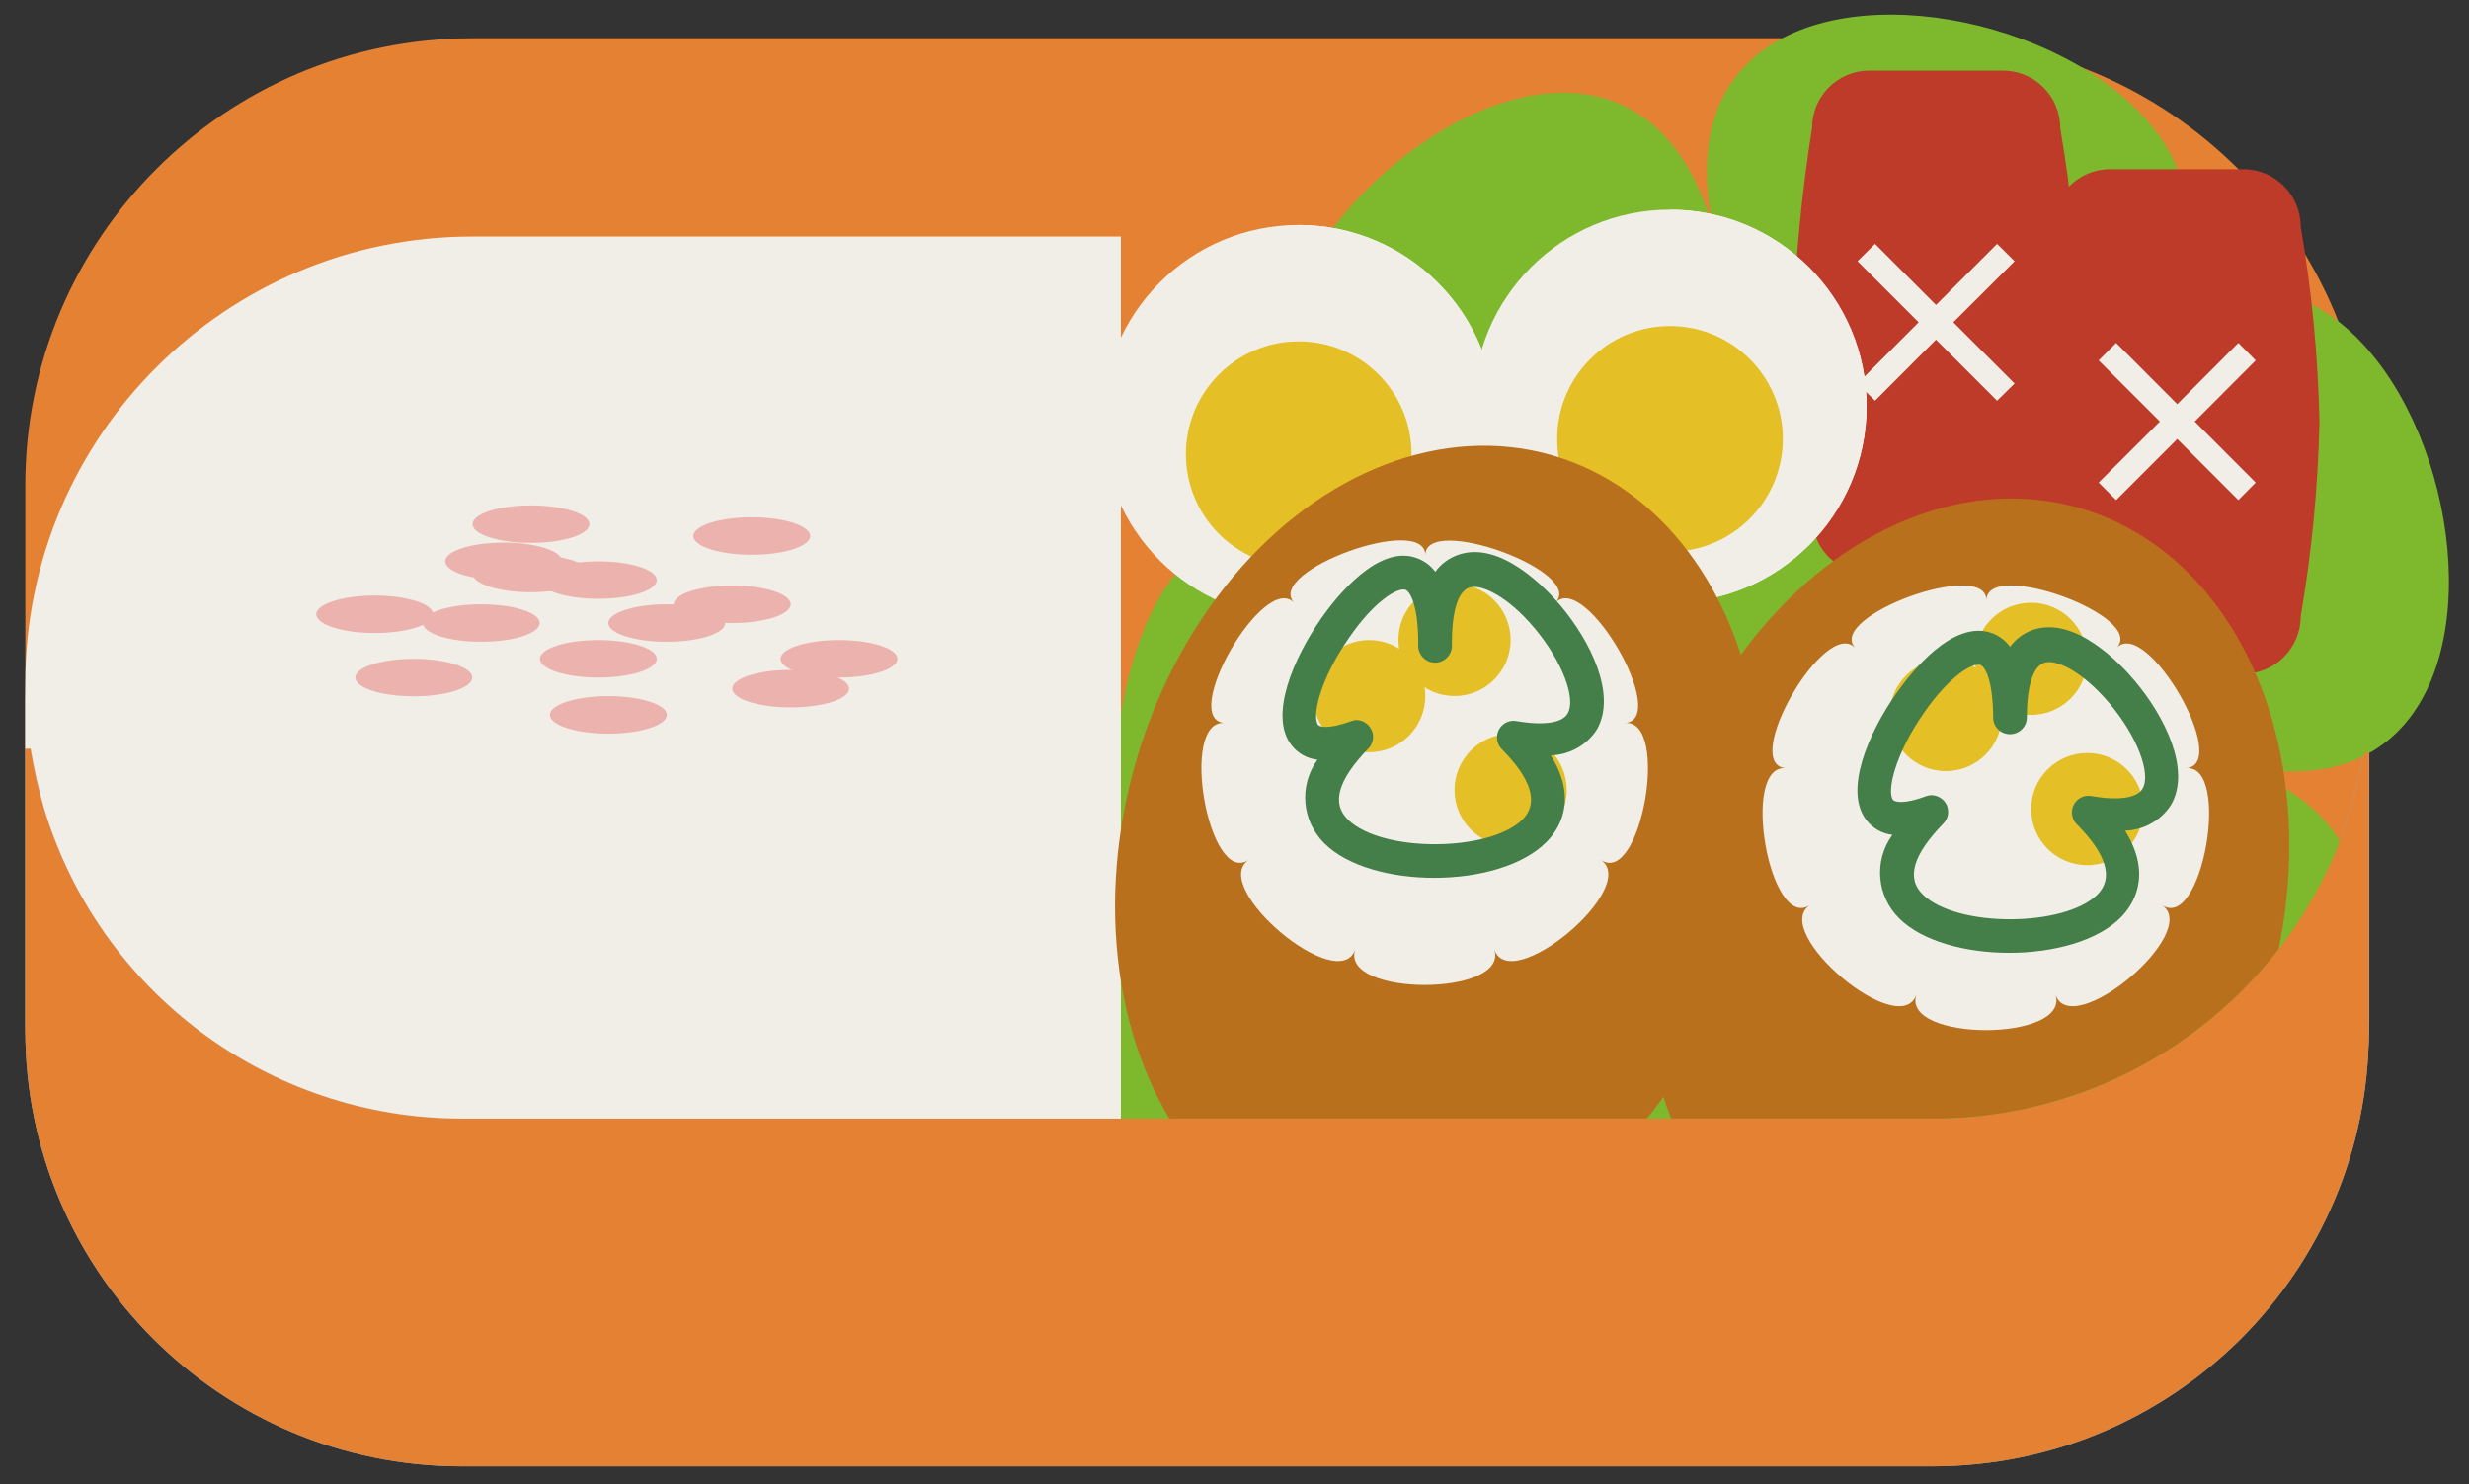
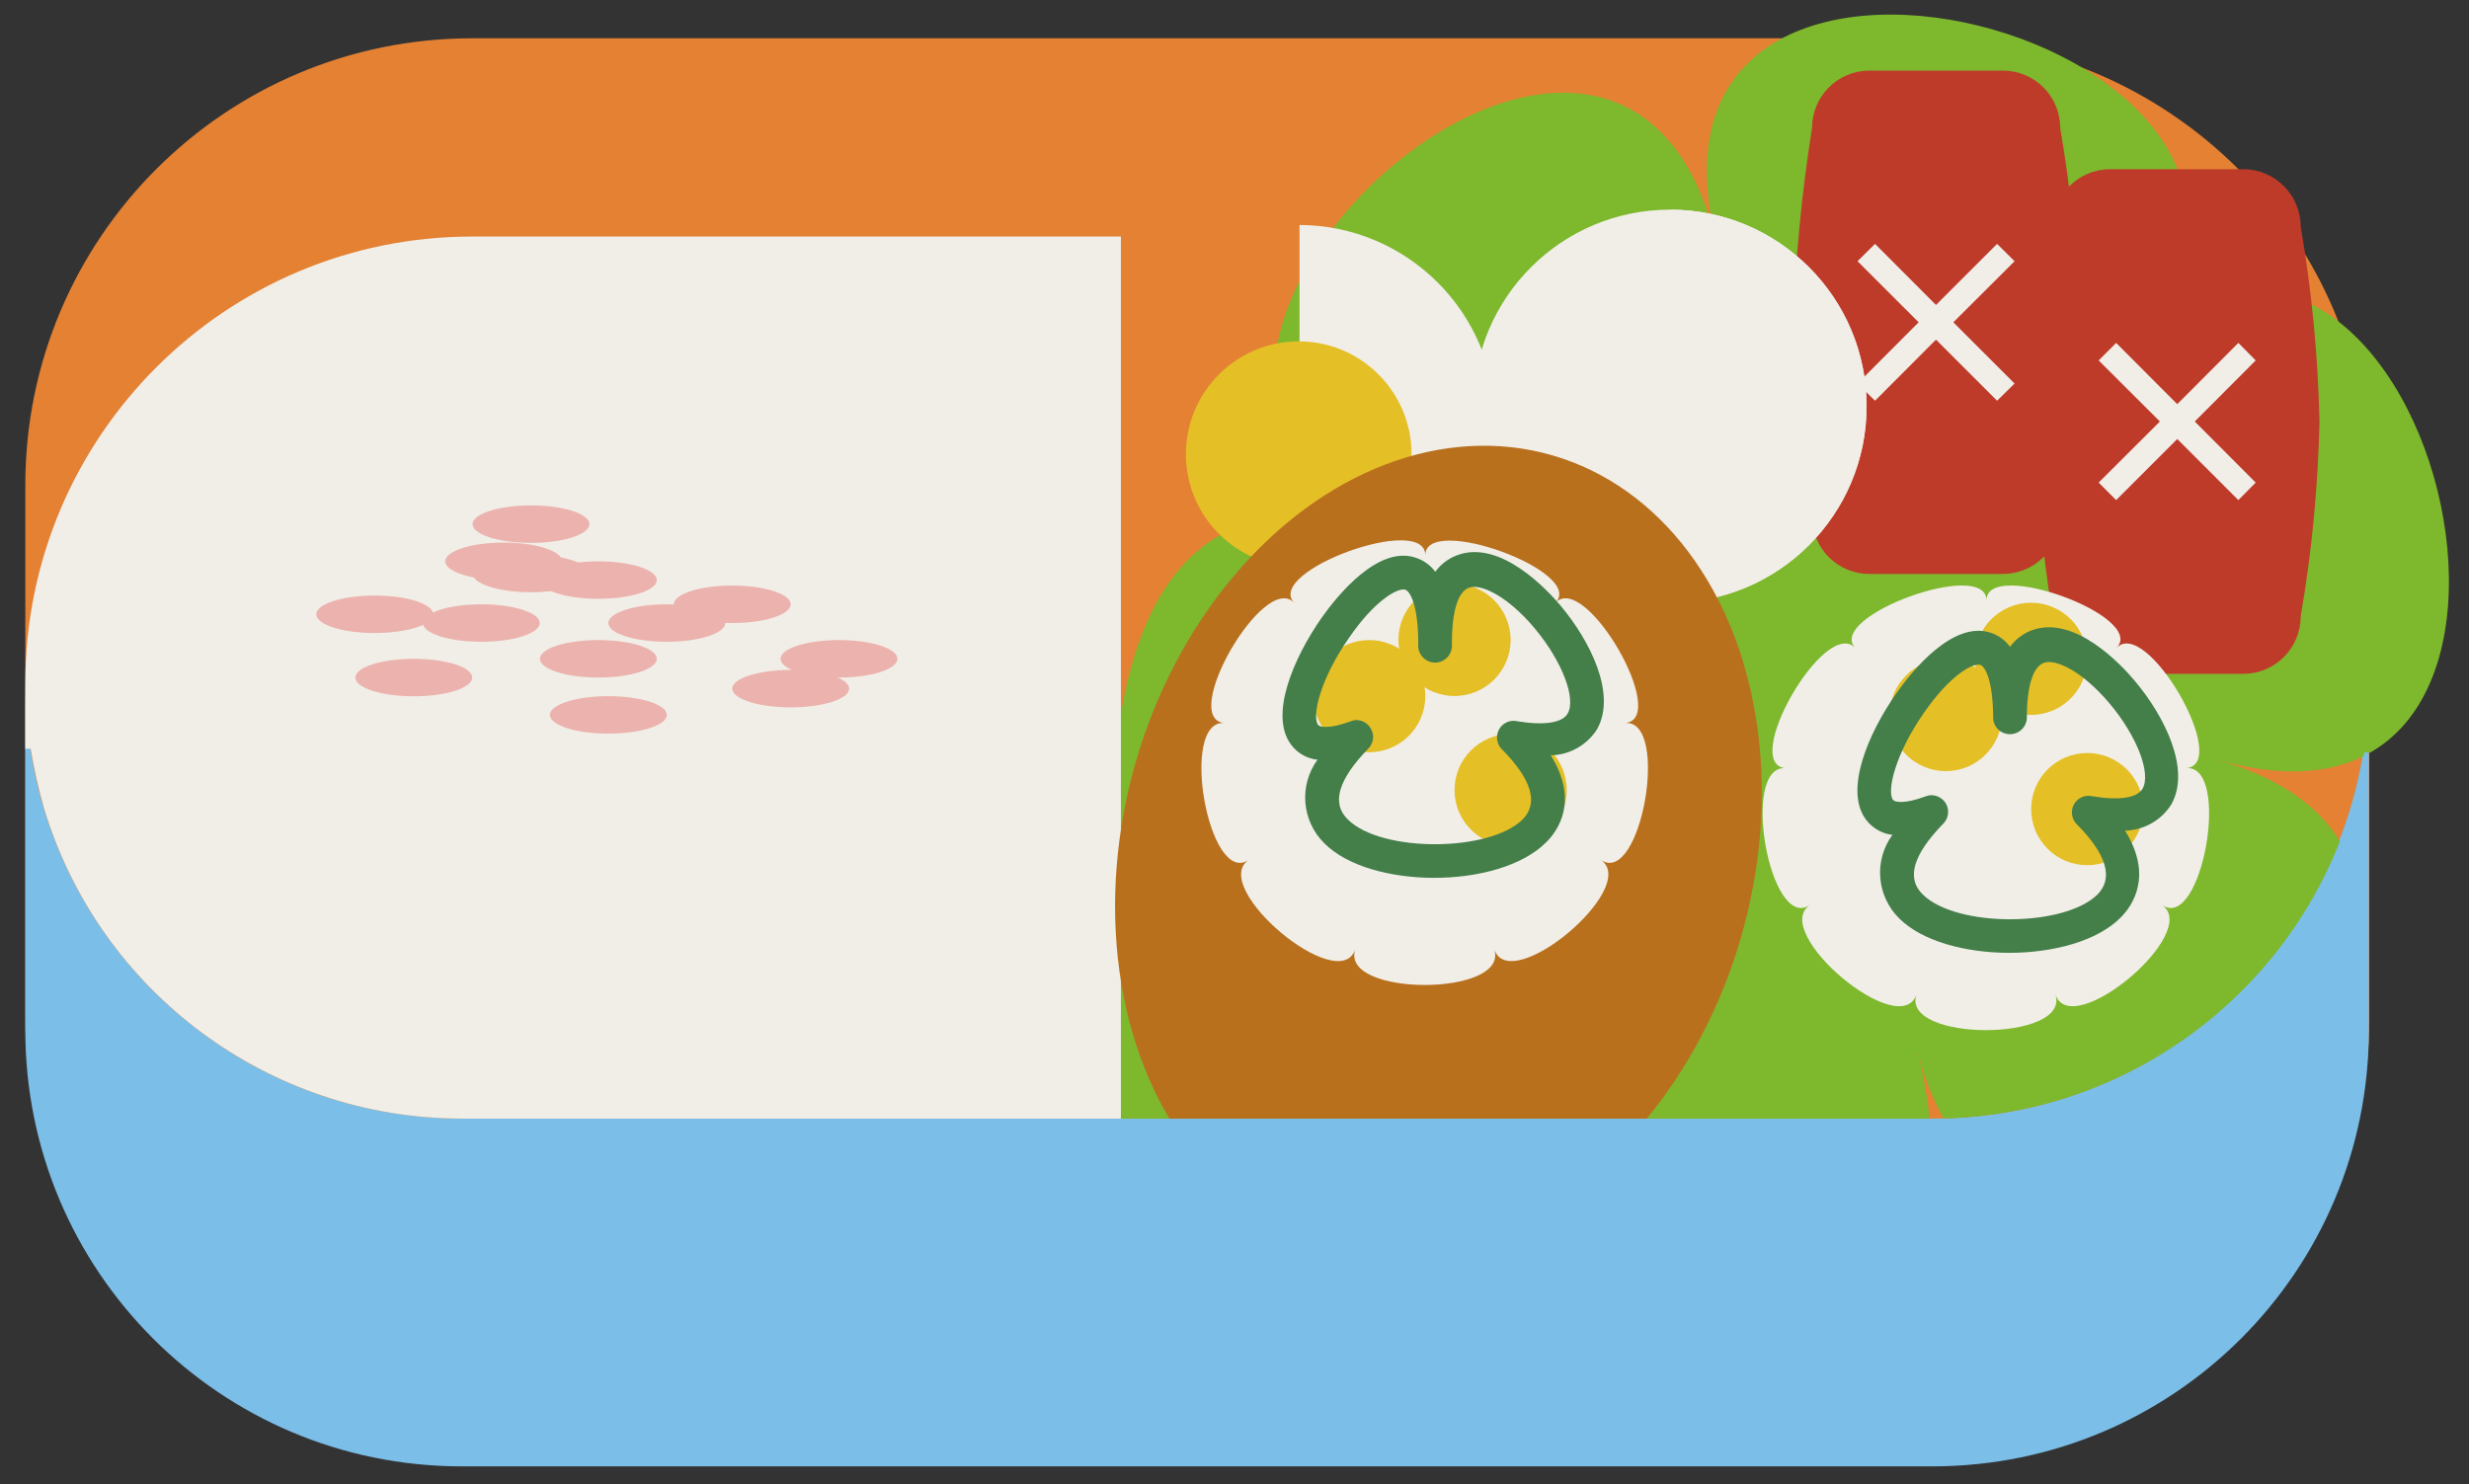
<svg xmlns="http://www.w3.org/2000/svg" xmlns:xlink="http://www.w3.org/1999/xlink" version="1.1" id="レイヤー_1" x="0px" y="0px" viewBox="0 0 158 95" style="enable-background:new 0 0 158 95;" xml:space="preserve">
  <rect x="0" y="0" width="158" height="95" fill="#333333" stroke="none" />
  <style type="text/css">
	.st0{fill:#E48133;}
	.st1{fill:#7BBEE8;}
	.st2{clip-path:url(#SVGID_1_);}
	.st3{clip-path:url(#SVGID_2_);}
	.st4{fill:#7EB82D;}
	.st5{fill:#F1EEE8;}
	.st6{fill:#BE3B2A;}
	.st7{clip-path:url(#SVGID_3_);}
	.st8{fill:#E5BF26;}
	.st9{clip-path:url(#SVGID_4_);}
	.st10{fill:#B9701D;}
	.st11{fill:#447F4A;}
	.st12{fill:#ECB3AE;}
</style>
  <g id="ピザ風コロッケ_3_">
    <path class="st0" d="M30.22,2.45h92.8c15.79,0,28.6,12.8,28.6,28.6v34.2c0,15.79-12.8,28.6-28.6,28.6h-92.8   c-15.79,0-28.6-12.8-28.6-28.6v-34.2C1.62,15.26,14.42,2.45,30.22,2.45z" />
    <path id="SVGID-5_3_" class="st1" d="M123.67,71.6H29.56C14.13,71.6,1.63,59.11,1.62,43.69c0-0.01,0-0.02,0-0.02v22.27   c0,15.42,12.5,27.92,27.92,27.92c0,0,0.01,0,0.01,0h94.13c15.42-0.01,27.91-12.51,27.91-27.92V43.66   c0.01,15.42-12.49,27.93-27.91,27.94C123.68,71.6,123.68,71.6,123.67,71.6z" />
    <g>
      <defs>
-         <path id="SVGID_214_" d="M123.67,71.6H29.56C14.13,71.6,1.63,59.11,1.62,43.69c0-0.01,0-0.02,0-0.02v22.27     c0,15.42,12.5,27.92,27.92,27.92c0,0,0.01,0,0.01,0h94.13c15.42-0.01,27.91-12.51,27.91-27.92V43.66     c0.01,15.42-12.49,27.93-27.91,27.94C123.68,71.6,123.68,71.6,123.67,71.6z" />
-       </defs>
+         </defs>
      <clipPath id="SVGID_1_">
        <use xlink:href="#SVGID_214_" style="overflow:visible;" />
      </clipPath>
      <g class="st2">
        <path class="st0" d="M123.67,71.6H29.56C14.13,71.6,1.63,59.11,1.62,43.69c0-0.01,0-0.02,0-0.02v22.27     c0,15.42,12.5,27.92,27.92,27.92c0,0,0.01,0,0.01,0h94.13c15.42-0.01,27.91-12.51,27.91-27.92V43.66     c0.01,15.42-12.49,27.93-27.91,27.94C123.68,71.6,123.68,71.6,123.67,71.6z" />
      </g>
    </g>
    <g>
      <defs>
        <path id="SVGID_211_" d="M123.67,71.6H29.56c-12.34,0-23.22-8.1-26.76-19.92c-0.35-1.24-0.63-2.49-0.84-3.76     c-3.7,0-14.4,3.76-14.4,3.76v-62.11h176.93v62.11c0,0-10.94-3.52-13.2-3.52c-0.04,1.21-0.31,2.41-0.8,3.52     C146.93,63.51,136.03,71.61,123.67,71.6z" />
      </defs>
      <clipPath id="SVGID_2_">
        <use xlink:href="#SVGID_211_" style="overflow:visible;" />
      </clipPath>
      <g class="st3">
        <path class="st4" d="M72.07,84.74c0-23.51-7.86-58.45,18.54-50.86c-26.4-7.6,12.58-45.18,19.2-18.52     c-6.62-26.66,45.42-11.7,25.63,7.38c19.79-19.08,32.84,33.48,6.43,25.88c26.4,7.6-12.58,45.18-19.2,18.5     C129.3,93.82,99.6,87.87,72.07,84.74z" />
        <path class="st5" d="M71.72,15.14H30.22c-15.79,0-28.59,12.8-28.6,28.58v34.2c0,15.79,12.8,28.6,28.6,28.6l0,0h41.51V15.14z" />
        <path class="st6" d="M128.16,36.74h-8.53c-2,0-3.63-1.6-3.67-3.6c-0.66-4.13-1.07-8.29-1.2-12.47c0.14-4.18,0.54-8.35,1.2-12.48     c0-2.03,1.64-3.67,3.67-3.67c0,0,0.01,0,0.01,0h8.53c2.03,0,3.67,1.64,3.67,3.67c0.71,4.12,1.11,8.3,1.2,12.48     c-0.09,4.18-0.49,8.35-1.2,12.47C131.81,35.14,130.17,36.74,128.16,36.74z" />
        <polygon class="st5" points="128.92,16.72 127.8,15.61 123.89,19.52 119.99,15.61 118.87,16.72 122.78,20.63 118.87,24.55      119.99,25.65 123.89,21.74 127.8,25.65 128.92,24.55 125,20.63    " />
        <path class="st6" d="M143.56,43.13h-8.53c-2.03-0.01-3.67-1.65-3.67-3.68c-0.66-4.13-1.07-8.29-1.2-12.47     c0.13-4.18,0.54-8.34,1.2-12.47c0-2.03,1.64-3.68,3.67-3.68h8.53c2.03,0.01,3.67,1.65,3.67,3.68c0.71,4.12,1.11,8.29,1.2,12.47     c-0.09,4.18-0.49,8.35-1.2,12.47C147.23,41.48,145.59,43.13,143.56,43.13z" />
        <polygon class="st5" points="144.35,23.07 143.24,21.95 139.33,25.87 135.42,21.95 134.3,23.07 138.22,26.98 134.3,30.89      135.42,32.01 139.33,28.1 143.24,32.01 144.35,30.89 140.45,26.98    " />
        <g>
          <defs>
            <circle id="SVGID_213_" cx="83.11" cy="26.98" r="12.58" />
          </defs>
          <clipPath id="SVGID_3_">
            <use xlink:href="#SVGID_213_" style="overflow:visible;" />
          </clipPath>
          <g class="st7">
-             <circle class="st5" cx="83.11" cy="26.98" r="12.58" />
            <rect x="83.16" y="13.04" class="st5" width="25.04" height="28.38" />
            <circle class="st8" cx="83.11" cy="29.07" r="7.22" />
          </g>
        </g>
        <g>
          <defs>
            <circle id="SVGID_212_" cx="106.87" cy="26" r="12.58" />
          </defs>
          <clipPath id="SVGID_4_">
            <use xlink:href="#SVGID_212_" style="overflow:visible;" />
          </clipPath>
          <g class="st9">
            <circle class="st5" cx="106.87" cy="26" r="12.58" />
            <rect x="106.92" y="12.05" class="st5" width="25.04" height="28.38" />
-             <circle class="st8" cx="106.87" cy="28.09" r="7.22" />
          </g>
        </g>
        <ellipse transform="matrix(0.277 -0.961 0.961 0.277 14.309 127.757)" class="st10" cx="92.03" cy="54.37" rx="26.26" ry="20.16" />
-         <ellipse transform="matrix(0.277 -0.961 0.961 0.277 35.468 162.632)" class="st10" cx="125.78" cy="57.75" rx="26.26" ry="20.16" />
        <path class="st5" d="M91.21,35.54c0-2.71-10.26,1.02-8.4,3.04c-1.91-2.02-7.38,7.45-4.45,7.7c-2.93-0.25-1.02,10.5,1.55,8.76     c-2.57,1.74,5.8,8.77,6.82,5.72c-1.02,3.05,9.9,3.05,8.89,0c1.01,3.05,9.38-3.98,6.82-5.72c2.57,1.74,4.46-9.01,1.55-8.76     c2.92-0.25-2.54-9.72-4.45-7.7C101.48,36.59,91.21,32.86,91.21,35.54z" />
        <path class="st5" d="M127.12,38.43c0-2.71-10.26,1.02-8.4,3.04c-1.91-2.02-7.38,7.45-4.45,7.7c-2.93-0.25-1.02,10.5,1.55,8.76     c-2.57,1.74,5.8,8.77,6.82,5.72c-1.02,3.05,9.91,3.05,8.89,0c1.02,3.05,9.38-3.98,6.82-5.72c2.57,1.74,4.46-9.01,1.55-8.76     c2.92-0.25-2.54-9.72-4.45-7.7C137.39,39.45,127.12,35.72,127.12,38.43z" />
        <circle class="st8" cx="93.08" cy="40.96" r="3.59" />
        <circle class="st8" cx="87.62" cy="44.56" r="3.59" />
        <circle class="st8" cx="96.67" cy="50.57" r="3.59" />
        <circle class="st8" cx="129.97" cy="42.17" r="3.59" />
        <circle class="st8" cx="124.52" cy="45.77" r="3.59" />
        <circle class="st8" cx="133.57" cy="51.79" r="3.59" />
-         <path class="st11" d="M91.78,56.19c-2.77,0-5.56-0.73-7.03-2.21c-1.45-1.43-1.64-3.7-0.44-5.35c-0.66-0.07-1.27-0.41-1.67-0.94     c-1.45-1.88,0.13-5.56,1.93-8.14c1-1.42,3.6-4.64,6-3.86c0.51,0.16,0.97,0.48,1.28,0.91c0.35-0.49,0.85-0.86,1.42-1.07     c2.75-1.01,5.75,2.23,6.6,3.24c1.88,2.24,3.6,5.65,2.33,7.91c-0.65,1.02-1.76,1.64-2.96,1.67c1.8,2.89,0.48,4.8-0.29,5.56     C97.44,55.43,94.61,56.19,91.78,56.19z M86.8,46.09c0.6,0.01,1.07,0.5,1.07,1.09c0,0.27-0.11,0.53-0.3,0.73     c-1.92,1.98-2.4,3.5-1.31,4.55c2.14,2.12,9.04,2.09,11.17,0c1.04-1.04,0.6-2.56-1.31-4.49c-0.42-0.41-0.43-1.09-0.02-1.51     c0.25-0.26,0.61-0.37,0.96-0.3c1.72,0.29,2.92,0.12,3.26-0.49c0.56-0.97-0.37-3.37-2.11-5.45s-3.47-2.88-4.21-2.6     c-0.74,0.28-1.09,1.61-1.09,3.6c0.06,0.59-0.37,1.12-0.96,1.19c-0.59,0.06-1.12-0.37-1.19-0.96c-0.01-0.08-0.01-0.15,0-0.23     c0-2.53-0.54-3.37-0.82-3.47c-0.49-0.16-1.99,0.71-3.6,3.06c-1.86,2.65-2.4,5.04-1.99,5.59c0.11,0.14,0.7,0.28,2.09-0.23     C86.56,46.12,86.68,46.09,86.8,46.09z" />
+         <path class="st11" d="M91.78,56.19c-2.77,0-5.56-0.73-7.03-2.21c-1.45-1.43-1.64-3.7-0.44-5.35c-0.66-0.07-1.27-0.41-1.67-0.94     c-1.45-1.88,0.13-5.56,1.93-8.14c1-1.42,3.6-4.64,6-3.86c0.51,0.16,0.97,0.48,1.28,0.91c0.35-0.49,0.85-0.86,1.42-1.07     c2.75-1.01,5.75,2.23,6.6,3.24c1.88,2.24,3.6,5.65,2.33,7.91c-0.65,1.02-1.76,1.64-2.96,1.67c1.8,2.89,0.48,4.8-0.29,5.56     C97.44,55.43,94.61,56.19,91.78,56.19z M86.8,46.09c0.6,0.01,1.07,0.5,1.07,1.09c0,0.27-0.11,0.53-0.3,0.73     c-1.92,1.98-2.4,3.5-1.31,4.55c2.14,2.12,9.04,2.09,11.17,0c1.04-1.04,0.6-2.56-1.31-4.49c-0.42-0.41-0.43-1.09-0.02-1.51     c0.25-0.26,0.61-0.37,0.96-0.3c1.72,0.29,2.92,0.12,3.26-0.49c0.56-0.97-0.37-3.37-2.11-5.45s-3.47-2.88-4.21-2.6     c-0.74,0.28-1.09,1.61-1.09,3.6c0.06,0.59-0.37,1.12-0.96,1.19c-0.59,0.06-1.12-0.37-1.19-0.96c-0.01-0.08-0.01-0.15,0-0.23     c0-2.53-0.54-3.37-0.82-3.47c-0.49-0.16-1.99,0.71-3.6,3.06c-1.86,2.65-2.4,5.04-1.99,5.59c0.11,0.14,0.7,0.28,2.09-0.23     C86.56,46.12,86.68,46.09,86.8,46.09" />
        <path class="st11" d="M128.58,60.99c-2.78,0-5.56-0.73-7.04-2.2c-1.45-1.43-1.64-3.7-0.44-5.35c-0.66-0.08-1.26-0.42-1.67-0.95     c-1.45-1.88,0.13-5.56,1.93-8.12c1-1.43,3.6-4.64,6-3.88c0.51,0.16,0.95,0.48,1.27,0.91c0.35-0.48,0.84-0.85,1.4-1.06     c2.74-1,5.74,2.23,6.59,3.25c1.88,2.23,3.6,5.64,2.33,7.9c-0.64,1.02-1.76,1.65-2.96,1.68c1.8,2.89,0.48,4.8-0.28,5.56     C134.23,60.23,131.4,60.99,128.58,60.99z M123.59,50.9c0.37,0,0.71,0.19,0.91,0.49c0.27,0.42,0.21,0.98-0.14,1.33     c-1.92,1.97-2.4,3.49-1.31,4.54c2.15,2.12,9.04,2.1,11.17,0c1.04-1.04,0.6-2.56-1.31-4.49c-0.42-0.41-0.43-1.09-0.02-1.51     c0.25-0.26,0.61-0.37,0.96-0.3c1.73,0.3,2.92,0.12,3.26-0.48c0.56-0.98-0.36-3.37-2.11-5.45c-1.75-2.08-3.47-2.88-4.21-2.6     c-0.74,0.28-1.09,1.61-1.09,3.6c-0.06,0.59-0.59,1.02-1.19,0.96c-0.51-0.05-0.91-0.45-0.96-0.96c0-2.54-0.54-3.38-0.82-3.47     c-0.49-0.16-1.98,0.71-3.6,3.05c-1.86,2.66-2.4,5.05-1.99,5.59c0.12,0.14,0.7,0.29,2.1-0.23     C123.36,50.93,123.47,50.9,123.59,50.9z" />
      </g>
    </g>
    <ellipse class="st12" cx="23.98" cy="39.32" rx="3.74" ry="1.2" />
    <ellipse class="st12" cx="26.48" cy="43.37" rx="3.74" ry="1.2" />
    <ellipse class="st12" cx="30.8" cy="39.88" rx="3.74" ry="1.2" />
    <ellipse class="st12" cx="32.23" cy="35.93" rx="3.74" ry="1.2" />
    <ellipse class="st12" cx="33.98" cy="33.55" rx="3.74" ry="1.2" />
    <ellipse class="st12" cx="33.98" cy="36.71" rx="3.74" ry="1.2" />
    <ellipse class="st12" cx="38.29" cy="37.13" rx="3.74" ry="1.2" />
    <ellipse class="st12" cx="38.29" cy="42.17" rx="3.74" ry="1.2" />
    <ellipse class="st12" cx="38.93" cy="45.76" rx="3.74" ry="1.2" />
    <ellipse class="st12" cx="42.67" cy="39.88" rx="3.74" ry="1.2" />
    <ellipse class="st12" cx="46.86" cy="38.68" rx="3.74" ry="1.2" />
-     <ellipse class="st12" cx="48.11" cy="34.31" rx="3.74" ry="1.2" />
    <ellipse class="st12" cx="53.69" cy="42.17" rx="3.74" ry="1.2" />
    <ellipse class="st12" cx="50.6" cy="44.08" rx="3.74" ry="1.2" />
  </g>
</svg>